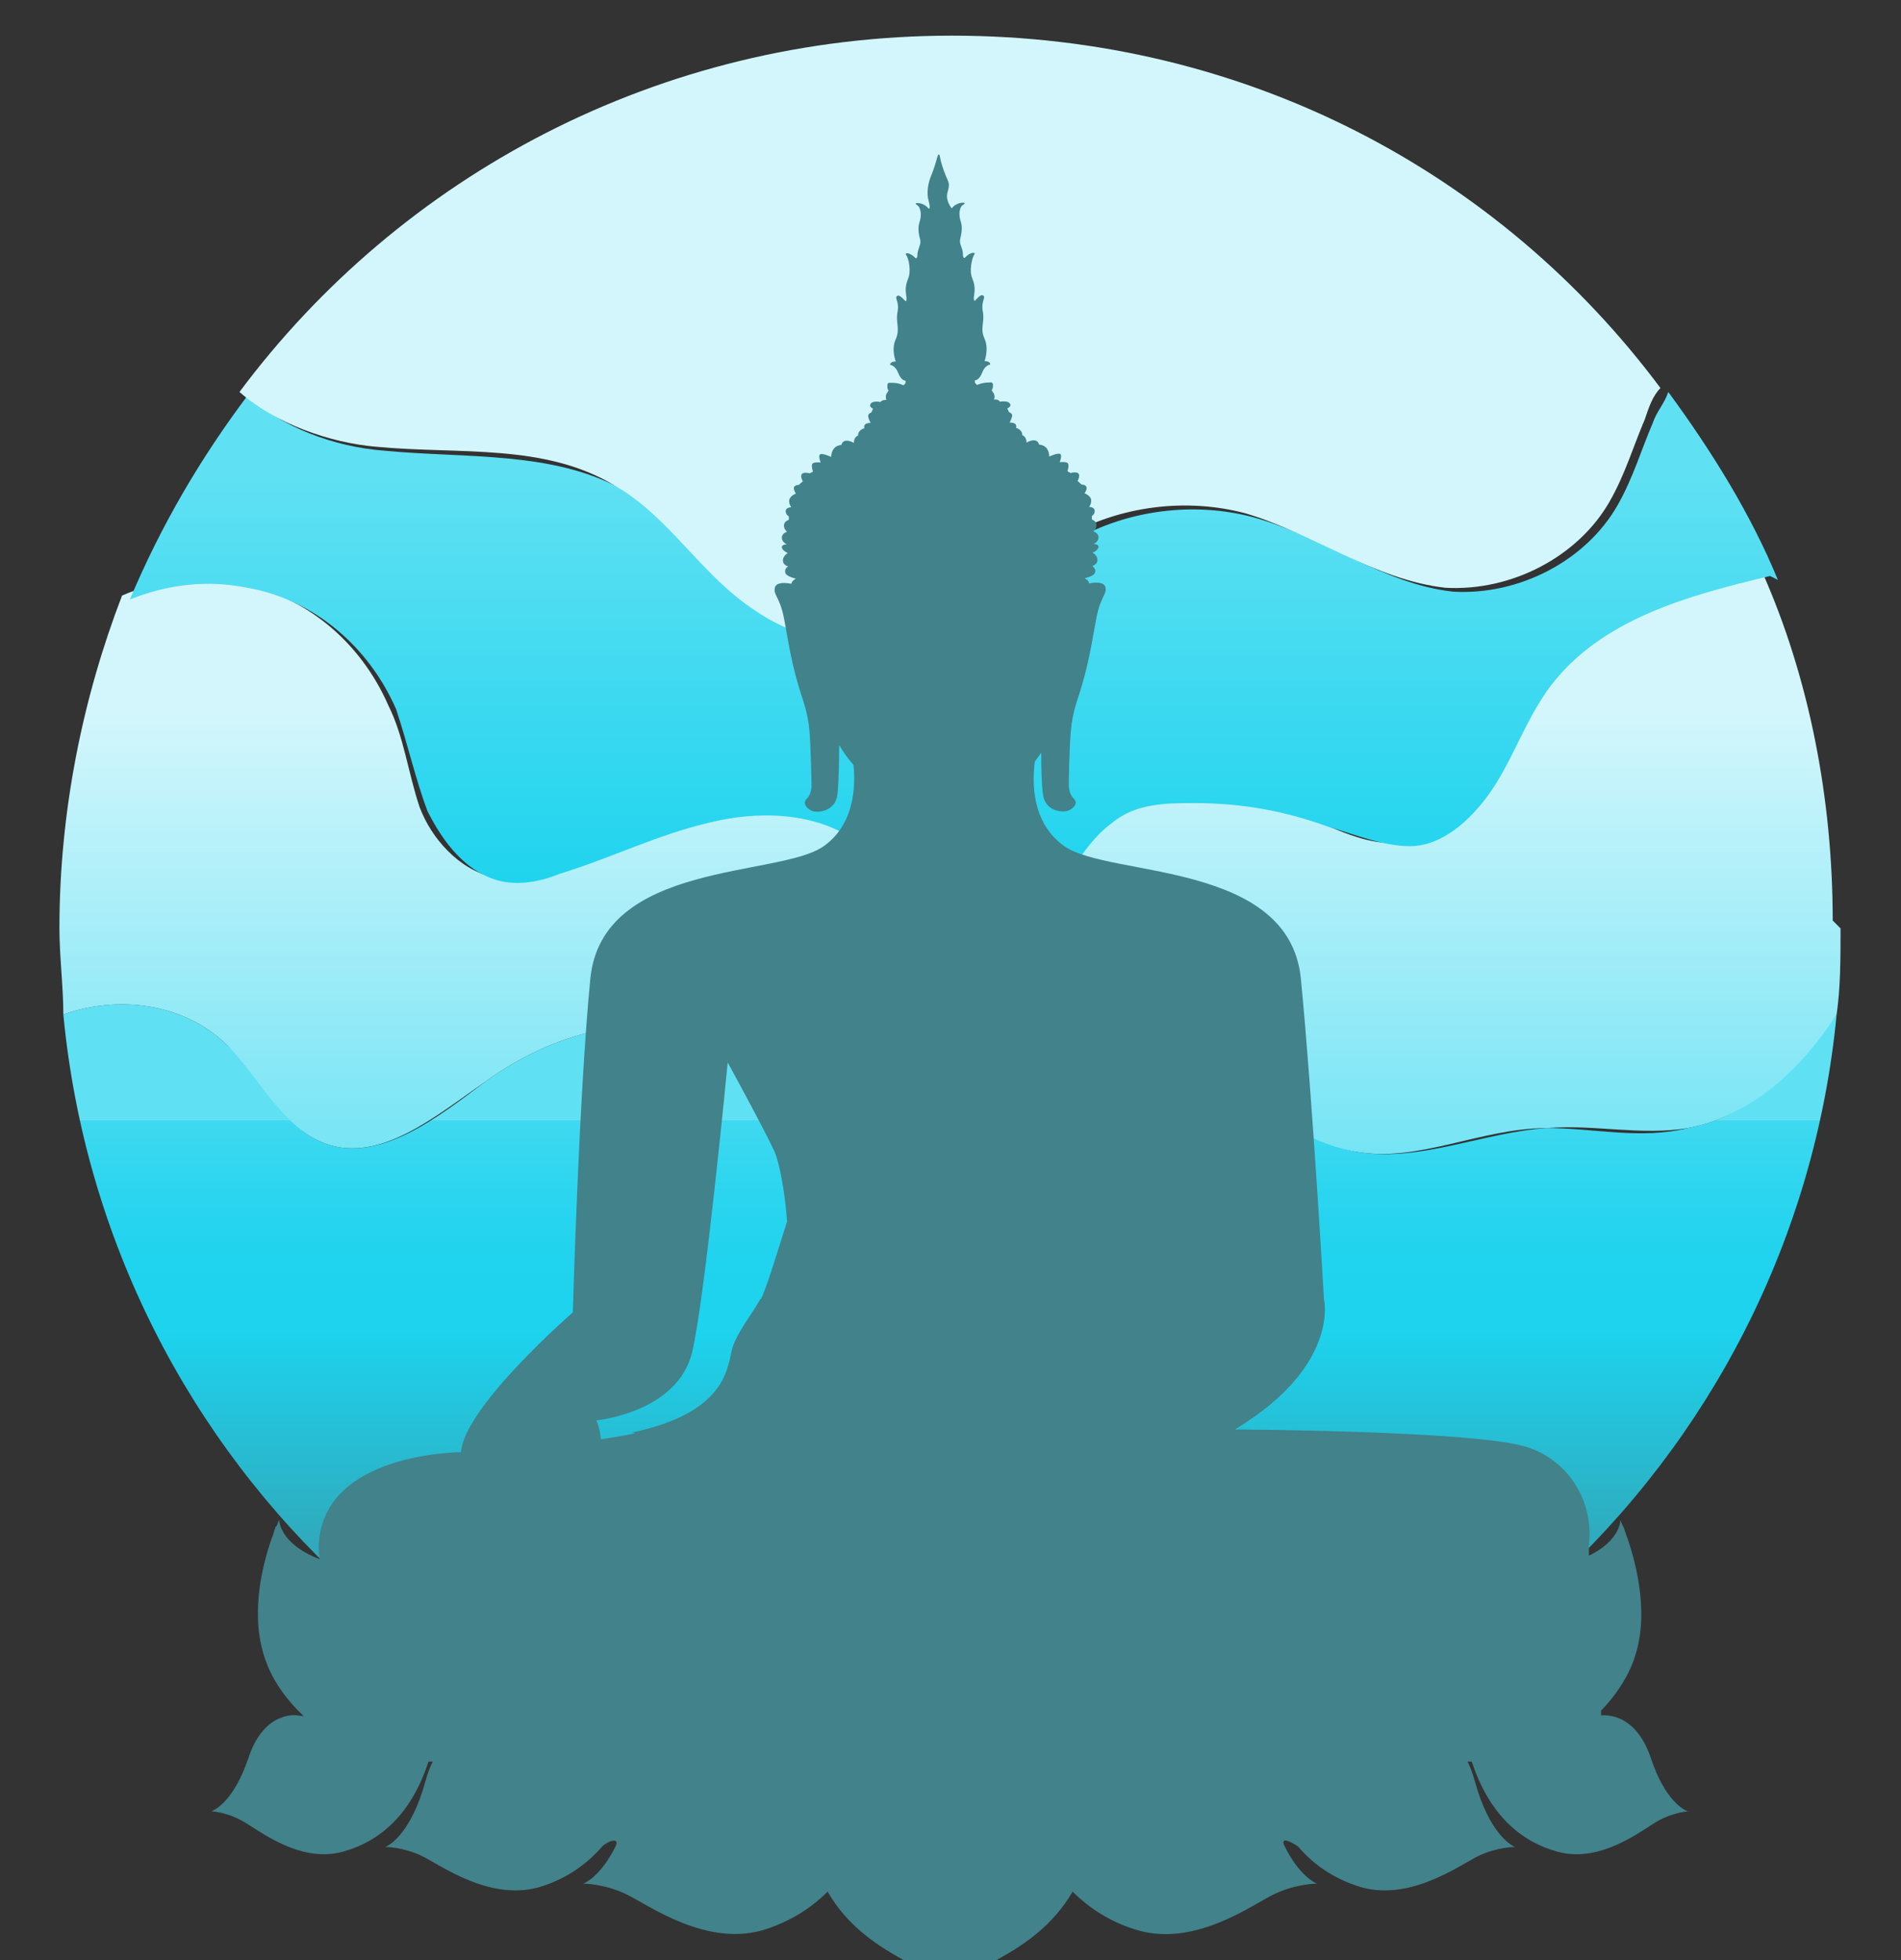
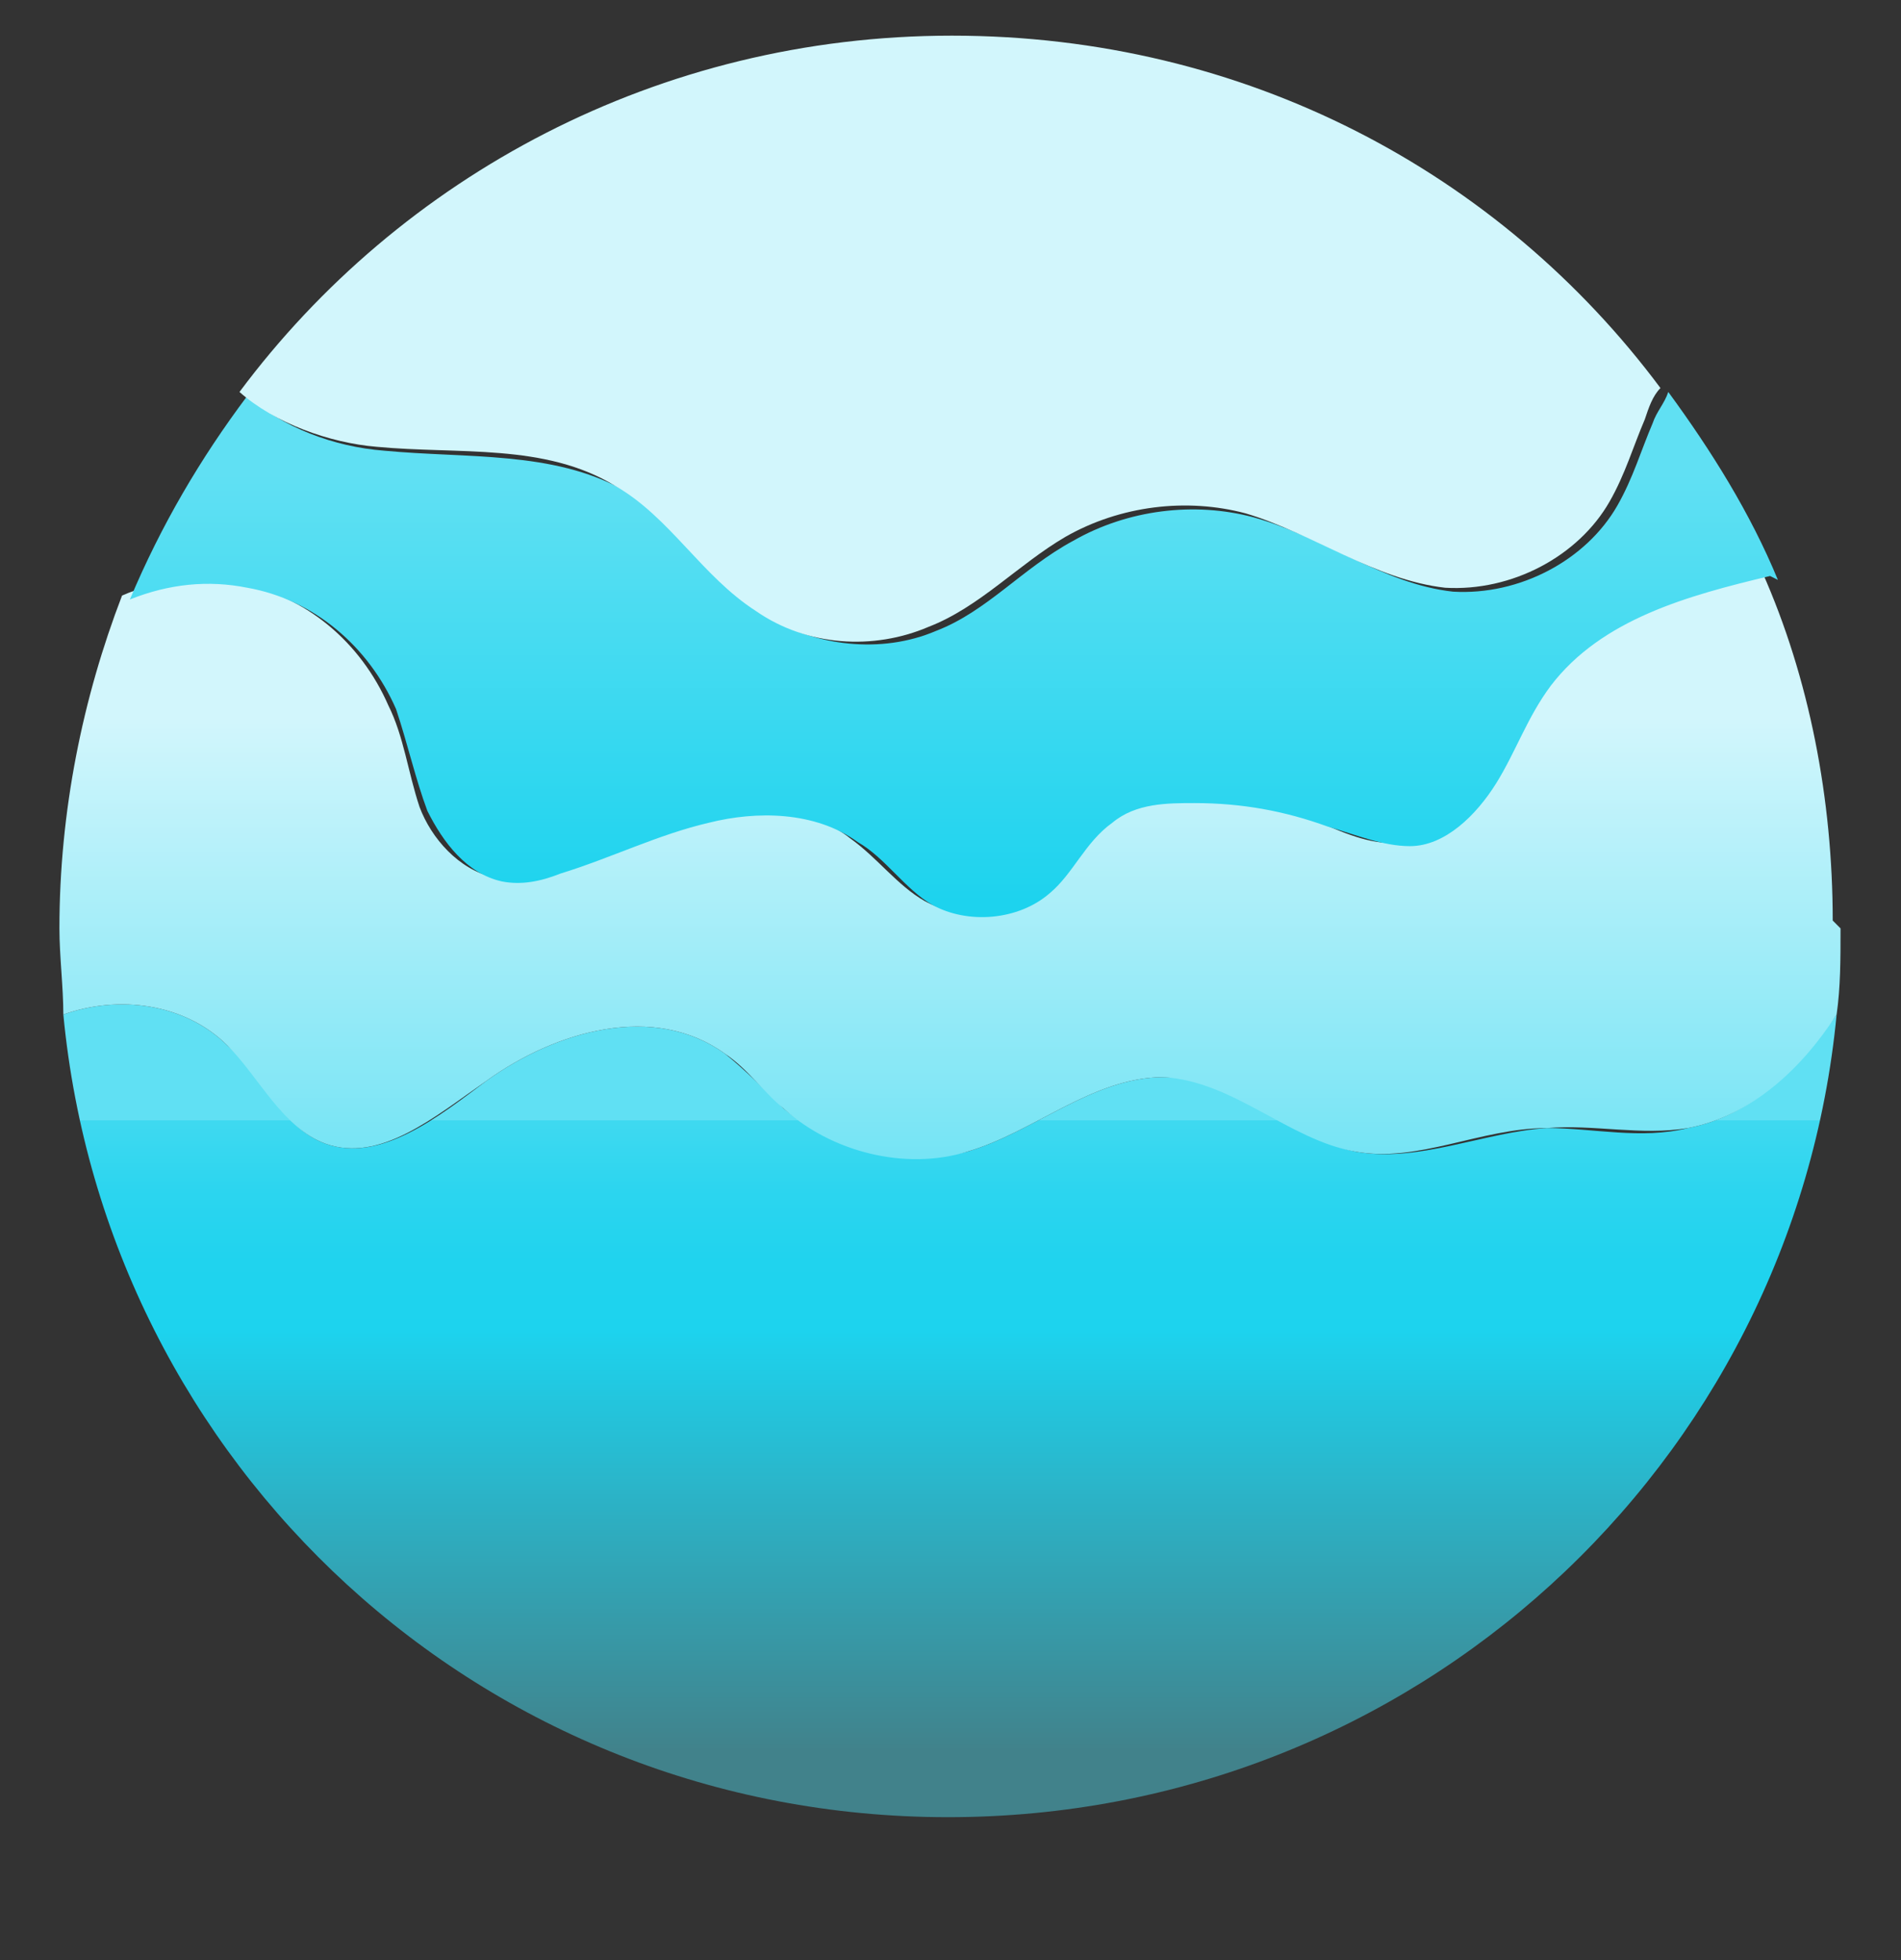
<svg xmlns="http://www.w3.org/2000/svg" xmlns:xlink="http://www.w3.org/1999/xlink" viewBox="0 0 543.9 560.7">
  <rect x="0" y="0" width="543.9" height="560.7" fill="#333333" stroke="none" />
  <defs>
    <style>      .cls-1 {        fill: url(#linear-gradient-2);      }      .cls-2 {        fill: url(#linear-gradient-3);      }      .cls-3 {        fill: #d2f6fc;      }      .cls-4 {        fill: #41828b;      }      .cls-5 {        fill: url(#linear-gradient);      }    </style>
    <linearGradient id="linear-gradient" x1="22.8" y1="27.7" x2="22.8" y2="45.6" gradientUnits="userSpaceOnUse">
      <stop offset="0" stop-color="#60e0f3" />
      <stop offset="0" stop-color="#59def2" />
      <stop offset="0" stop-color="#3fd9f0" />
      <stop offset=".1" stop-color="#2cd5ef" />
      <stop offset=".2" stop-color="#20d3ee" />
      <stop offset=".3" stop-color="#1dd3ee" />
      <stop offset=".9" stop-color="#41828b" />
    </linearGradient>
    <linearGradient id="linear-gradient-2" x1="22.8" y1="17.4" x2="22.8" y2="31.2" gradientUnits="userSpaceOnUse">
      <stop offset="0" stop-color="#d2f6fc" />
      <stop offset="1" stop-color="#60e0f3" />
    </linearGradient>
    <linearGradient id="linear-gradient-3" x1="22.7" y1="11.2" x2="22.7" y2="22.1" gradientUnits="userSpaceOnUse">
      <stop offset="0" stop-color="#60e0f3" />
      <stop offset="1" stop-color="#1dd3ee" />
    </linearGradient>
    <symbol id="New_Symbol" viewBox="0 0 45.5 45.5">
      <g>
        <path class="cls-5" d="M45.4,25c-1.1,11.5-10.8,20.5-22.7,20.5S1.2,36.5.1,25c1.4-.5,3.1-.3,4.2.8.9.8,1.4,2.1,2.5,2.5,1.4.5,2.9-.7,4.1-1.6,1.8-1.3,4.3-2,6.1-.7.5.4,1,.9,1.5,1.4,1.3,1.1,3.1,1.5,4.7,1.1,1.7-.5,3.2-1.9,5-1.9,1.7,0,3.1,1.5,4.9,1.9,1.6.3,3.3-.5,4.9-.6,1.2,0,2.4.3,3.6,0,1.6-.3,2.8-1.5,3.8-2.9Z" />
        <path class="cls-1" d="M45.5,22.8c0,.8,0,1.5-.1,2.2-.9,1.4-2.2,2.6-3.8,2.9-1.2.2-2.4-.1-3.6,0-1.7,0-3.3.9-4.9.6-1.7-.3-3.1-1.8-4.9-1.9-1.8,0-3.3,1.4-5,1.9-1.6.5-3.5,0-4.7-1.1-.5-.4-.9-1-1.5-1.4-1.8-1.3-4.3-.6-6.1.7-1.3.9-2.7,2.1-4.1,1.6-1.1-.4-1.7-1.7-2.5-2.5-1.1-1.1-2.8-1.3-4.2-.8,0-.7-.1-1.5-.1-2.2,0-3,.6-5.9,1.6-8.5.9-.4,2-.5,3-.3,1.7.3,3.1,1.5,3.8,3.1.4.8.5,1.7.8,2.6.3.8,1,1.6,1.9,1.8.5.1,1,0,1.5-.2,1.3-.4,2.5-1,3.8-1.3,1.3-.3,2.8-.3,3.8.5.7.5,1.2,1.2,1.9,1.6.9.5,2.2.4,3-.3.6-.5,1-1.3,1.6-1.8.6-.4,1.4-.5,2.1-.5,1.2,0,2.3.2,3.4.6.7.3,1.4.6,2.1.5,1,0,1.7-.8,2.2-1.6.5-.8.9-1.7,1.4-2.5,1.3-1.7,3.5-2.3,5.6-2.8,0,0,0,0,0,0,1.2,2.7,1.8,5.8,1.8,8.9Z" />
        <path class="cls-2" d="M43.7,13.8s0,0,0,0c-2.1.5-4.3,1.1-5.6,2.8-.6.8-.9,1.7-1.4,2.5-.5.8-1.3,1.6-2.2,1.6-.7,0-1.4-.3-2.1-.5-1.1-.4-2.2-.6-3.4-.6-.7,0-1.5,0-2.1.5-.7.5-1,1.3-1.6,1.8-.8.7-2.1.8-3,.3-.7-.4-1.2-1.2-1.9-1.6-1.1-.8-2.6-.8-3.8-.5-1.3.3-2.5.9-3.8,1.3-.5.2-1,.3-1.5.2-.9-.2-1.5-1-1.9-1.8-.3-.8-.5-1.7-.8-2.6-.7-1.6-2.1-2.8-3.8-3.1-1-.2-2-.1-3,.3.8-1.9,1.8-3.6,3-5.2.9.8,2.2,1.3,3.5,1.4,2.1.2,4.3,0,6.1,1,1.4.8,2.2,2.4,3.6,3.2,1.3.8,3,1,4.4.4,1.3-.5,2.2-1.6,3.5-2.3,1.4-.8,3.1-1,4.6-.6,1.8.5,3.3,1.7,5.1,1.9,1.7.1,3.4-.8,4.2-2.2.4-.7.6-1.4.9-2.1.1-.3.3-.5.4-.8,1.1,1.5,2.1,3.1,2.8,4.8Z" />
        <path class="cls-3" d="M40.9,9c-.2.2-.3.5-.4.8-.3.7-.5,1.4-.9,2.1-.8,1.4-2.5,2.3-4.2,2.2-1.8-.2-3.4-1.4-5.1-1.9-1.5-.4-3.2-.2-4.6.6-1.2.7-2.2,1.8-3.5,2.3-1.4.6-3.1.5-4.4-.4-1.4-.9-2.2-2.4-3.6-3.2-1.8-1.1-4-.8-6.1-1-1.2-.1-2.6-.6-3.5-1.4C8.7,3.6,15.3,0,22.8,0s14,3.5,18.1,9Z" />
      </g>
    </symbol>
  </defs>
  <g>
    <g id="Layer_1">
      <use width="45.5" height="45.5" transform="translate(17 10.2) scale(11.2)" xlink:href="#New_Symbol" />
-       <path class="cls-4" d="M482.8,518.1s0,0-.1,0c0,0,0,0,0,0,.1,0,.2,0,.3,0,0,0,0,0-.1,0h0s0,0-.1,0c-1.2-.5-6.5-3.2-10.5-15.3-4.6-13.5-13.8-12.1-14.2-12.1v-1.4c3.9-4,6.9-8.5,8.8-13,1.9-4.7,2.7-9.6,2.7-14.4,0-9.6-2.7-18.6-4.5-23.4-.2-.6-.4-1.2-.6-1.8h-.1c-.5-1.2-.8-1.9-.8-1.9,0,1.8-1.5,6.6-9,10.2v-2.9c1.6-13.4-6.7-25.3-18.9-28.5-16.6-4.4-82.4-4.7-82.4-4.7,30.2-18.2,25.5-37.3,25.5-37.3,0,0-3.3-57.8-6.6-91.6-3.3-33.8-54.8-29-67.6-37.9-9.6-6.7-9.3-18.7-8.5-24.3.6-.8,1.2-1.6,1.8-2.5,0,3.9.1,9,.5,11.8.5,5,5.7,5.5,7.4,4.7,1.7-.8,2.7-2.2,1.3-3.5-1.3-1.2-1.3-3.7-1.3-3.7,0,0,.1-10.9.6-15.7.4-4.8,2-9.2,2-9.2,3.3-9.9,4.1-16.9,5.3-23,1.2-6.1,3-6.6,2.6-8.7-.5-2.1-4.7-1.1-4.7-1.1,0-.9-1.3-1.5-1.3-1.5,0,0,2.6-.5,3-1.6.4-1.1-.8-1.9-.8-1.9,0,0,1.5-.4,1.5-1.7,0-1.4-1.4-2.1-1.4-2.1,0,0,1.6-.7,1.7-1.6.1-.9-1.4-.9-1.4-.9,0,0,1.4-.6,1.4-1.9s-1.5-1.7-1.5-1.7c0,0,.9-.5.9-1.8,0-1.2-1.3-1.6-1.3-1.6v-1c0,0,.9-.5.8-1.5,0-1.1-1.6-1.1-1.6-1.1,0,0,.7-.8.6-2-.1-1.2-1.9-1.9-1.9-1.9,0,0,.9-1.2.5-1.9-.3-.6-1.4-.6-1.4-.6-.3-.4-1.1-1-1.1-1,0,0,.8-1.4.3-2.1-.5-.7-2.3-.2-2.3-.2l-.9-.5s.7-1.9,0-2.4c-.7-.4-2.2-.2-2.2-.2,0,0,.9-2.2,0-2.4-.9-.2-3,.8-3,.8-.1-3.5-2.9-3.4-2.9-3.4-.6-2.4-3.6-.6-3.6-.6,0-1.8-1.2-2.1-1.2-2.1,0-1.7-1.8-2.1-1.8-2.1.5-1.7-1.8-1.5-1.8-1.5,0,0,.5-1.1.7-1.9.1-.8-.9-1.1-.9-1.1l-.5-1.1s1.4-.5.7-1.4c-.6-.9-2.8-.5-2.8-.5-.5-.8-1.7-.6-1.7-.6.6-1.9-.9-2.4-.6-2.8.2-.4.3-.5.3-1.4s-.8-.7-.8-.7c-2.4,0-3.7.7-3.7.7,0,0-.8-.3-.7-1.3,0,0,1.2.1,2.1-2.2.9-2.3,2.3-2.3,2.3-2.3,0,0,.2-1-1.6-1,0,0,1.3-3.5,0-6.4-1.4-3,.1-4.7-.5-7.8-.6-3.1,1.1-4.1,0-4.6-.6-.5-2.2,1.5-2.2,1.5,0,0-.6.4-.3-1.5.3-1.9.2-3.1-.6-5.1-.8-2,0-5.6.6-6.5.7-.9-1.1-.9-2.6.8,0,0-.6.5-.6-1.1,0-1.6-1.1-2.8-.8-4.1.3-1.3.8-3.4.2-5.1-.6-1.7-.6-4.2.8-4.9,1.3-.7-1.8-1-3.4,1.1,0,0-1.9-2.2-1.2-4.6.7-2.4.4-2.6-.4-4.5-.8-1.9-1.5-4.1-1.7-5.3,0,0-.3-2.3-.9,0-.2.8-.9,3.2-1.7,5.1-.8,1.9-1.4,4.8-.7,7.2.7,2.4,0,2.2,0,2.2-1.6-2.1-4.7-1.8-3.4-1.1,1.3.7,1.4,3.2.8,4.9-.6,1.7-.2,3.8.2,5.1.3,1.3-.7,2.5-.8,4.1,0,1.6-.6,1.1-.6,1.1-1.5-1.6-3.2-1.7-2.6-.8.7.9,1.4,4.5.6,6.5-.8,2-.9,3.2-.6,5.1.3,1.9-.3,1.5-.3,1.5,0,0-1.6-1.9-2.2-1.5-1.1.6.6,1.5,0,4.6-.6,3.1.8,4.8-.5,7.8-1.4,3,0,6.4,0,6.4-1.8,0-1.6,1-1.6,1,0,0,1.4,0,2.3,2.3.9,2.3,2.1,2.2,2.1,2.2.2,1-.7,1.3-.7,1.3,0,0-1.3-.8-3.7-.7,0,0-.8-.2-.8.7s0,1.1.3,1.4c.2.4-1.2.9-.6,2.8,0,0-1.2-.1-1.7.6,0,0-2.1-.5-2.8.5-.6.9.7,1.4.7,1.4l-.5,1.1s-1,.3-.9,1.1c.1.8.7,1.9.7,1.9,0,0-2.2-.2-1.8,1.5,0,0-1.8.4-1.8,2.1,0,0-1.2.3-1.2,2.1,0,0-2.9-1.8-3.6.6,0,0-2.7-.1-2.9,3.4,0,0-2.2-1-3-.8-.9.2,0,2.4,0,2.4,0,0-1.4-.2-2.2.2-.7.4,0,2.4,0,2.4l-.9.5s-1.7-.5-2.3.2c-.5.7.3,2.1.3,2.1,0,0-.8.6-1.1,1,0,0-1.1,0-1.4.6-.3.6.5,1.9.5,1.9,0,0-1.7.6-1.9,1.9-.1,1.2.6,2,.6,2,0,0-1.6,0-1.6,1.1,0,1.1.9,1.5.9,1.5v1c0,0-1.4.4-1.4,1.6,0,1.2.9,1.8.9,1.8,0,0-1.5.4-1.5,1.7s1.4,1.9,1.4,1.9c0,0-1.5,0-1.4.9.1.9,1.7,1.6,1.7,1.6,0,0-1.4.8-1.4,2.1,0,1.4,1.5,1.7,1.5,1.7,0,0-1.2.7-.8,1.9.4,1.1,3,1.6,3,1.6,0,0-1.2.7-1.3,1.5,0,0-4.2-1-4.7,1.1-.5,2.1,1.4,2.6,2.6,8.7,1.2,6.1,2,13.1,5.3,23,0,0,1.6,4.4,2,9.2.4,4.8.6,15.7.6,15.7,0,0,0,2.5-1.3,3.7-1.3,1.2-.4,2.7,1.3,3.5,1.7.8,6.9.2,7.4-4.7.4-3.5.5-10.4.5-14.1,1.2,2.1,2.6,4,4.1,5.7.6,5.9.4,17-8.6,23.3-12.7,8.9-63.4,4.1-66.7,37.9-3.3,33.8-5,95.4-5,95.4,0,0-31.1,27-32,40,0,0-36.1,0-40.3,23.1-.5,2.6-.5,5.2-.1,7.5-9.7-3.6-11.6-9.3-11.6-11.3,0,0-.3.7-.8,1.9h-.2c-.3.8-.5,1.6-.8,2.5,0,.2-.1.3-.2.5h0s0,0,0,0c-1.8,5-4.2,13.4-4.1,22.3,0,4.8.8,9.7,2.7,14.4,2.1,5.2,5.7,10.2,10.4,14.6l-1.6-.2s-9.6-1.8-14.2,12.1c-4.1,12.1-9.3,14.8-10.6,15.3,0,0,0,0-.1,0h0c0,0,0,0-.1,0,0,0,.1,0,.3,0,0,0,0,0,0,0,0,0,0,0-.1,0h0c0,0,0,0-.1,0,.3,0,4.5.3,8.8,2.7,4.5,2.4,16.3,12.3,28.8,8.9,10.6-2.9,19.6-10.5,24.6-25.8.4,0,.8,0,1.2,0-.8,1.6-1.5,3.5-2.1,5.7-4,14.5-10,18.1-11.4,18.7h.2s0,0-.1,0h-.3s0,0,0,0c0,0-.1,0-.1,0h0s.1,0,.3,0c0,0,0,0-.1,0,0,0,0,0,0,0,0,0-.1,0-.1,0h0s5.2,0,10.6,2.6c5.4,2.6,20,13.5,34.6,8.6,6.4-2.1,12.2-5.8,17-11.3h3.8s0,0,0,0h-3.8c1.4-1.5,5.2-2.9,3.8,0h0,0c0,0,0,0,0,0-4,8-8.2,10.2-9.2,10.6,0,0,0,0,0,0,0,0-.1,0-.2,0,0,0,0,0,0,0,0,0,0,0,.3,0,0,0,0,0,0,0,0,0,0,0,0,0,0,0-.1,0-.2,0,0,0,0,0,0,0,0,0,6,0,12.3,3,6.3,3,23.3,15.6,40.2,10,6.5-2.2,12.4-5.6,17.5-10.7,5.5,9.6,13.8,15.4,23.3,20.4,7.4,3.9,10.1,9,11.1,12.3,0,0,0,0,0-.1,0-.8,0-1.6,0-2.4,0,.4,0,.8,0,1.2,0,.4,0,.8,0,1.2,0,0,0,0,0,0,0,0,0,0,0,.1.6,1.9.6,3.2.6,3.2,0,0,0-9.4,11.7-15.5,9.5-4.9,17.8-10.8,23.4-20.4,5.1,5.1,11,8.6,17.5,10.7,17,5.7,33.9-7,40.2-10,6.3-3,12.3-3,12.3-3,0,0,0,0,0,0,0,0,0,0-.2,0,0,0,0,0,0,0,0,0,0,0,0,0,.2,0,.3,0,.3,0,0,0,0,0,0,0,0,0,0,0-.2,0,0,0,0,0,0,0-1-.4-5.2-2.6-9.2-10.6h0s0,0,0,0h0c-1.5-2.9,1.5-1.6,3.8,0h-3.8s0,0,0,0h3.8c4.8,5.6,10.6,9.2,17,11.3,14.6,4.9,29.2-6,34.6-8.6,5.4-2.6,10.6-2.6,10.6-2.6h0s0,0-.1,0c0,0,0,0,0,0,0,0,0,0-.1,0,.2,0,.3,0,.3,0h0s0,0-.1,0c0,0,0,0,0,0h-.3s0,0-.1,0h.2c-1.5-.7-7.4-4.3-11.4-18.7-.6-2.2-1.3-4.1-2.1-5.7.4,0,.8,0,1.2,0,5,15.2,14,22.9,24.6,25.8,12.6,3.4,24.4-6.5,28.8-8.9,4.3-2.4,8.5-2.7,8.8-2.7,0,0,0,0-.1,0h0ZM110.5,528.4h0s.1,0,.2,0h0c0,0-.1,0-.2,0ZM217.6,371.5c-2.5,4.5-6.2,8.9-7.9,13.6-1.7,4.7-.3,18.7-29,24.7.4,0,.7.1,1.1.2-5.8,1.2-9.9,1.7-9.9,1.7,0,0-.2-3.2-1.3-5.4,0,0,23.2-2.2,27.4-19.4,3.7-15.2,10.2-83,10.2-83,0,0,10.4,19,13.4,25.5,1.1,2.4,2.9,10.3,3.6,20-3,9.4-6,19.4-7.5,22.2ZM432.8,528.4c0,0,.1,0,.2,0h0s-.1,0-.2,0h0Z" />
    </g>
  </g>
</svg>